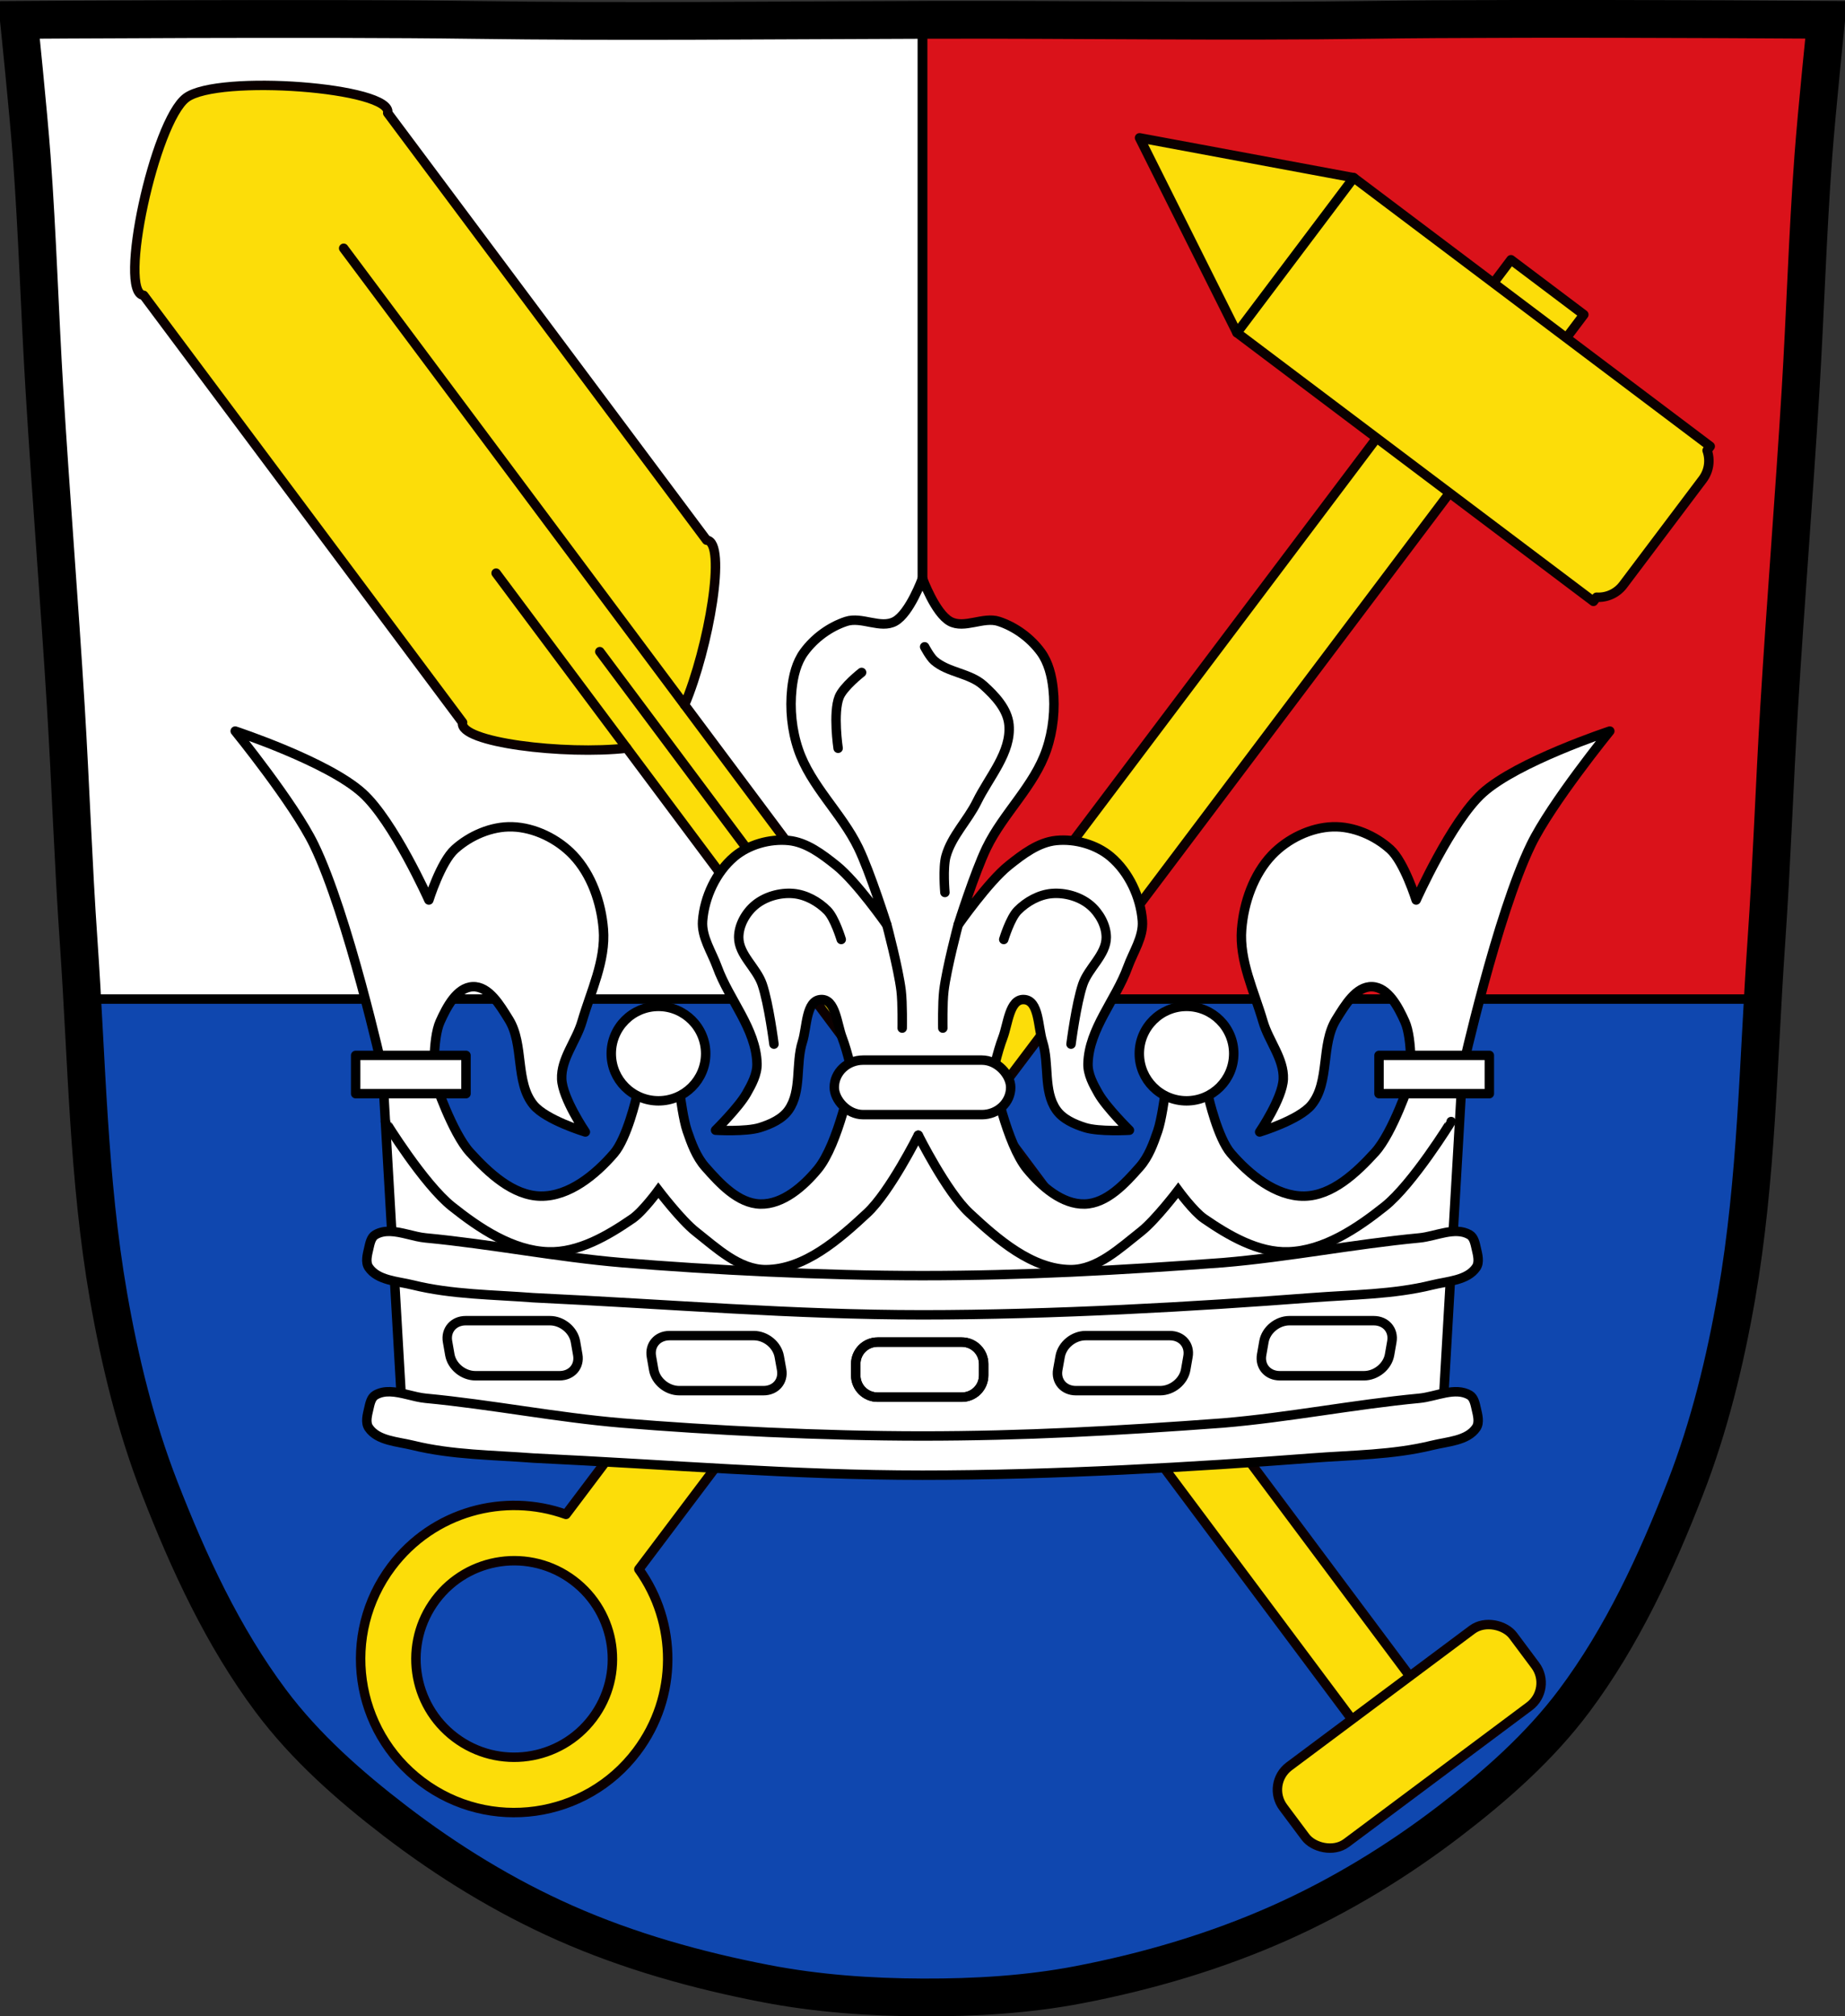
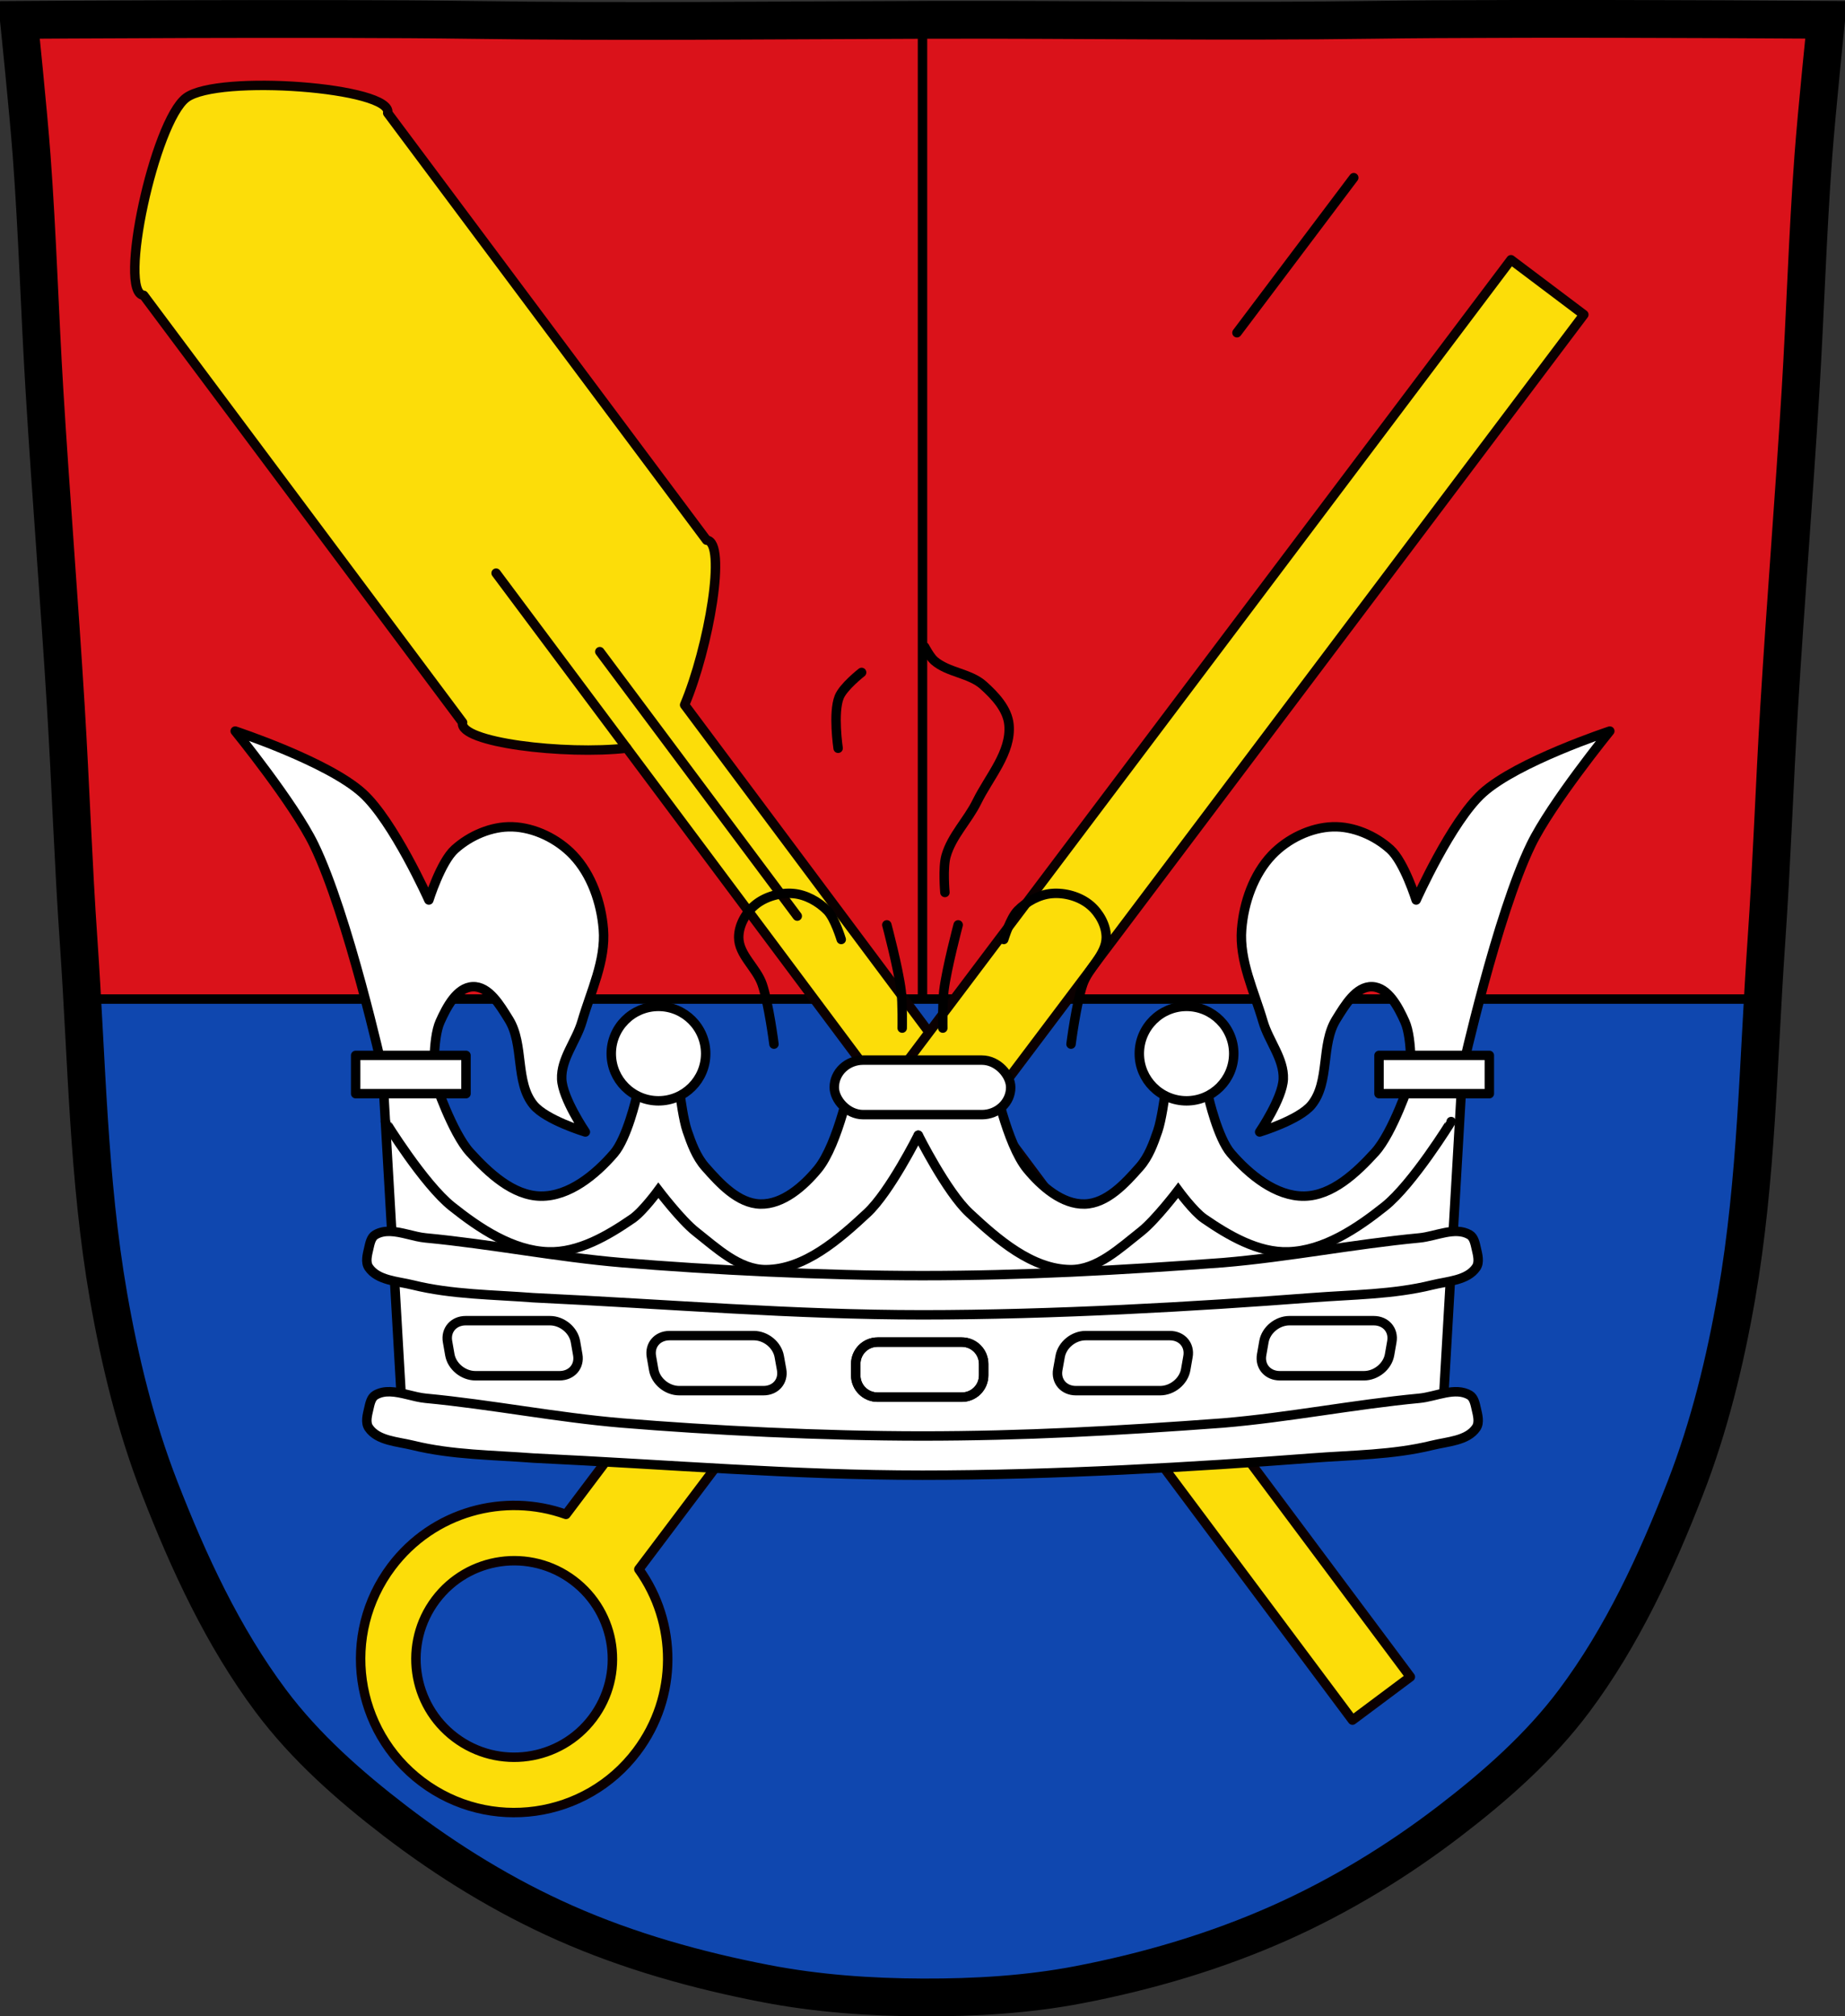
<svg xmlns="http://www.w3.org/2000/svg" viewBox="0 0 977.12 1067.6">
  <rect x="0" y="0" width="977.12" height="1067.6" fill="#333333" stroke="none" />
  <g transform="translate(145.84 4.915)">
    <path d="m652.55 5.11c-26.17.053-51.02.198-70.798.478-79.11 1.122-156.7-.214-235.05 0-2.653.007-5.305.036-7.958.043-78.35.214-155.94 1.122-235.05 0-79.11-1.122-239.53 0-239.53 0 0 0 4.995 48.18 6.784 72.32 3.067 41.38 4.256 82.87 6.784 124.29 3.405 55.766 7.902 111.49 11.307 167.25 2.529 41.41 3.91 82.9 6.784 124.29 4.346 62.59 5.02 125.75 15.786 187.56 6.02 34.562 14.418 68.979 27.14 101.67 15.355 39.473 33.473 78.71 58.839 112.63 18.288 24.456 41.648 45.04 65.884 63.62 27.747 21.272 57.962 39.816 89.93 53.968 33.818 14.97 69.917 25.08 106.24 32.09 27.334 5.278 55.35 7.255 83.19 7.349 27.662.094 55.55-1.52 82.71-6.741 36.46-7.01 72.54-17.626 106.46-32.746 31.934-14.235 62.23-32.696 89.98-53.968 24.24-18.58 47.595-39.17 65.884-63.62 25.365-33.919 43.484-73.16 58.839-112.63 12.718-32.695 21.12-67.16 27.14-101.72 10.762-61.814 11.44-124.97 15.786-187.56 2.874-41.39 4.256-82.87 6.784-124.29 3.405-55.766 7.902-111.44 11.307-167.21 2.529-41.41 3.717-82.909 6.784-124.29 1.79-24.14 6.784-72.32 6.784-72.32 0 0-90.24-.636-168.73-.478" fill="#da121a" />
    <g stroke="#000">
      <g stroke-linejoin="round" stroke-width="5">
-         <path d="m-6.875 5.125c-66.31.055-128.97.5-128.97.5 0 0 4.992 48.17 6.781 72.31 3.067 41.38 4.253 82.9 6.781 124.31 3.405 55.766 7.908 111.48 11.313 167.25 2.529 41.41 3.908 82.89 6.781 124.28.729 10.505 1.35 21.03 1.938 31.563h444.97v-519.72c-1.326.009-2.642-.004-3.969 0-78.35.214-155.96 1.122-235.06 0-29.665-.421-70.775-.533-110.56-.5z" fill="#fff" />
        <path d="m-102.31 524.06c2.954 52.625 4.877 105.42 13.906 157.28 6.02 34.562 14.438 68.992 27.16 101.69 15.355 39.473 33.478 78.71 58.844 112.62 18.288 24.456 41.64 45.05 65.875 63.62 27.747 21.272 57.967 39.816 89.94 53.969 33.818 14.97 69.896 25.08 106.22 32.09 27.334 5.278 55.35 7.249 83.19 7.344 27.662.094 55.55-1.529 82.72-6.75 36.46-7.01 72.55-17.63 106.47-32.75 31.934-14.235 62.22-32.697 89.97-53.969 24.24-18.58 47.587-39.17 65.875-63.62 25.365-33.919 43.489-73.15 58.844-112.62 12.718-32.695 21.14-67.16 27.16-101.72 9.02-51.83 10.955-104.59 13.906-157.19h-890.06z" fill="#0f47af" />
      </g>
      <g fill="none">
        <path d="m652.55 5.11c-26.17.053-51.02.198-70.798.478-79.11 1.122-156.7-.214-235.05 0-2.653.007-5.305.036-7.958.043-78.35.214-155.94 1.122-235.05 0-79.11-1.122-239.53 0-239.53 0 0 0 4.995 48.18 6.784 72.32 3.067 41.38 4.256 82.87 6.784 124.29 3.405 55.766 7.902 111.49 11.307 167.25 2.529 41.41 3.91 82.9 6.784 124.29 4.346 62.59 5.02 125.75 15.786 187.56 6.02 34.562 14.418 68.979 27.14 101.67 15.355 39.473 33.473 78.71 58.839 112.63 18.288 24.456 41.648 45.04 65.884 63.62 27.747 21.272 57.962 39.816 89.93 53.968 33.818 14.97 69.917 25.08 106.24 32.09 27.334 5.278 55.35 7.255 83.19 7.349 27.662.094 55.55-1.52 82.71-6.741 36.46-7.01 72.54-17.626 106.46-32.746 31.934-14.235 62.23-32.696 89.98-53.968 24.24-18.58 47.595-39.17 65.884-63.62 25.365-33.919 43.484-73.16 58.839-112.63 12.718-32.695 21.12-67.16 27.14-101.72 10.762-61.814 11.44-124.97 15.786-187.56 2.874-41.39 4.256-82.87 6.784-124.29 3.405-55.766 7.902-111.44 11.307-167.21 2.529-41.41 3.717-82.909 6.784-124.29 1.79-24.14 6.784-72.32 6.784-72.32 0 0-90.24-.636-168.73-.478z" stroke-width="20" />
        <path d="m342.72 5.4v519.94" stroke-width="5" />
      </g>
    </g>
    <g stroke-width="5">
      <g stroke-linecap="round">
        <g stroke="#0b0000">
          <g fill="#fcdd09" stroke-linejoin="round">
            <path d="m-47.21 46.845c-16.801 12.548-36.419 103.55-22.549 104.6l168.91 226.17c-2.299 10.667 54.31 17.28 86.94 13.582l384.35 514.63 30.646-22.888-384.35-514.63c12.809-30.24 22.538-86.4 11.657-87.22l-168.91-226.17c2.931-13.598-89.89-20.62-106.7-8.07z" />
-             <rect width="152" height="50.667" x="-141.86" y="1067.09" rx="15.51" transform="matrix(.801-.598.598.801 0 0)" />
          </g>
          <g fill="none">
            <path d="m186.09 391.19l-69.19-92.65" />
-             <path d="m216.74 368.3l-180.57-241.77" />
            <path d="m171.82 340.12l104.57 140.01" />
          </g>
          <g fill="#fcdd09" stroke-linejoin="round">
            <path d="m654.38 132.62l-500.48 664.29c-32.638-11.712-70.42-1.522-92.38 27.631-27.02 35.87-19.855 86.85 16.02 113.87 35.87 27.02 86.85 19.855 113.87-16.02 21.964-29.15 21.338-68.27 1.078-96.42l500.48-664.29-38.587-29.07zm-496.6 699.29c22.95 17.291 27.539 49.916 10.248 72.866-17.291 22.95-49.916 27.539-72.866 10.248-22.95-17.291-27.539-49.916-10.248-72.866 17.291-22.95 49.916-27.539 72.866-10.248z" />
-             <path d="m571.11 89.17l-113.45-21.11 51.601 103.2 19.02 14.329 162.51 122.43 7.263 5.472 1.655-2.196c5.312.323 10.665-1.951 14.12-6.538l42.05-55.809c3.456-4.587 4.146-10.334 2.371-15.351l1.655-2.196-7.263-5.472-162.51-122.43-19.02-14.329z" />
          </g>
        </g>
        <path d="m509.26 171.26l61.847-82.09" fill="none" stroke="#000" />
      </g>
      <g stroke="#000">
        <g fill="#fff" stroke-linejoin="round">
-           <path d="m342.7 301.31c0 0-6.68 18.456-14.594 22.781-7.54 4.121-17.612-2.667-25.781 0-8.769 2.863-16.904 8.863-22.344 16.313-4.01 5.486-5.707 12.59-6.438 19.344-1.162 10.74-.038 21.991 3.438 32.22 6.536 19.233 22.928 33.717 31.781 52 6.319 13.05 15.06 40.813 15.06 40.813 0 0-15.949-22.801-26.656-31.375-7.451-5.967-15.843-12.39-25.344-13.313-9.967-.968-21.13 2.134-28.781 8.594-9.641 8.14-15.819 21.356-16.781 33.938-.653 8.536 4.829 16.453 7.75 24.5 6.29 17.325 20.577 32.7 21.06 51.12.148 5.615-2.805 11.03-5.594 15.906-4.188 7.322-16.344 19.344-16.344 19.344 0 0 16.04.96 23.531-1.406 5.656-1.787 11.763-4.478 15.16-9.344 7.02-10.07 3.591-24.397 7.313-36.09 2.469-7.76 1.74-21.982 9.875-22.344 7.685-.342 8.408 13 11.156 20.19 5.723 14.959 10.75 46.844 10.75 46.844l31.813-4.969 31.781 4.969c0 0 5.03-31.885 10.75-46.844 2.749-7.185 3.471-20.529 11.156-20.19 8.135.362 7.406 14.584 9.875 22.344 3.722 11.697.291 26.03 7.313 36.09 3.393 4.865 9.5 7.557 15.16 9.344 7.489 2.366 23.531 1.406 23.531 1.406 0 0-12.156-12.02-16.344-19.344-2.789-4.875-5.742-10.292-5.594-15.906.486-18.425 14.773-33.8 21.06-51.12 2.921-8.05 8.403-15.964 7.75-24.5-.962-12.581-7.14-25.798-16.781-33.938-7.652-6.46-18.814-9.562-28.781-8.594-9.501.923-17.893 7.346-25.344 13.313-10.707 8.574-26.656 31.375-26.656 31.375 0 0 8.743-27.762 15.06-40.813 8.853-18.283 25.25-32.767 31.781-52 3.476-10.228 4.599-21.479 3.438-32.22-.731-6.754-2.431-13.857-6.438-19.344-5.44-7.449-13.575-13.45-22.344-16.313-8.169-2.667-18.241 4.121-25.781 0-7.913-4.325-14.625-22.781-14.625-22.781z" />
          <path d="m305.14 565.81c0 0-6.951 35.04-17.875 48.28-7.548 9.151-18.547 18.776-30.406 18.5-11.739-.273-21.469-10.867-29.22-19.688-4.693-5.342-7.255-12.337-9.563-19.06-1.973-5.752-3.563-17.906-3.563-17.906h-23.25c0 0-4.952 21.703-11.938 29.813-9.767 11.338-23.786 22.845-38.75 22.656-14.725-.186-27.666-12.344-37.563-23.25-9.378-10.335-18.5-37.563-18.5-37.563l-27.406 1.188 10.125 175.31 126.41 13.12 141.84 7.25 4.844.5 2.375-.125 2.406.125 4.844-.5 141.81-7.25 126.41-13.12 10.156-175.31-27.438-1.188c0 0-9.09 27.23-18.469 37.563-9.896 10.906-22.837 23.06-37.563 23.25-14.964.189-29.01-11.319-38.781-22.656-6.986-8.109-11.906-29.813-11.906-29.813h-23.25c0 0-1.62 12.155-3.594 17.906-2.308 6.726-4.838 13.721-9.531 19.06-7.75 8.821-17.48 19.414-29.22 19.688-11.859.276-22.859-9.349-30.406-18.5-10.924-13.244-17.906-48.28-17.906-48.28l-37.563 1.188-37.563-1.188z" />
          <path d="m202.89 527.94c-13.807 0-25 11.193-25 25 0 13.807 11.193 25 25 25 13.807 0 25-11.193 25-25 0-13.807-11.193-25-25-25zm279.66 0c-13.807 0-25 11.193-25 25 0 13.807 11.193 25 25 25 13.807 0 25-11.193 25-25 0-13.807-11.193-25-25-25z" stroke-linecap="round" />
        </g>
        <g fill="none" stroke-linecap="round">
          <path d="m58.26 588.92c.007.124 20.349 33.1 35.24 44.967 14.699 11.716 32.24 23.407 51.02 24.01 15.969.514 31.431-8.521 44.592-17.58 5.583-3.843 13.721-15.01 13.721-15.01 0 0 12.01 15.802 19.723 21.867 11.11 8.733 23.17 20.259 37.3 20.15 20.475-.155 38.618-16.05 53.596-30.01 12.01-11.19 27.01-41.16 27.01-41.16" />
          <path d="m100.8 694.34c-6.414 0-10.705 4.95-9.625 11.09l1.219 6.969c1.08 6.143 7.118 11.09 13.531 11.09h44.594c6.414 0 10.705-4.95 9.625-11.09l-1.219-6.969c-1.08-6.143-7.118-11.09-13.531-11.09h-44.594zm107.97 7.906c-6.414 0-10.705 4.95-9.625 11.09l1.219 6.969c1.08 6.143 7.118 11.09 13.531 11.09h44.594c6.414 0 10.705-4.95 9.625-11.09l-1.25-6.969c-1.08-6.143-7.086-11.09-13.5-11.09h-44.594zm110.16 3.438c-6.414 0-11.563 5.18-11.563 11.594v6c0 6.414 5.149 11.563 11.563 11.563h44.594c6.414 0 11.594-5.149 11.594-11.563v-6c0-6.414-5.18-11.594-11.594-11.594h-44.594z" stroke-linejoin="round" />
          <path d="m622.69 588.92c-.007.124-20.349 33.1-35.24 44.967-14.699 11.716-32.24 23.407-51.02 24.01-15.969.514-31.431-8.521-44.592-17.58-5.583-3.843-13.721-15.01-13.721-15.01 0 0-12.01 15.802-19.723 21.867-11.11 8.733-23.17 20.259-37.3 20.15-20.475-.155-38.618-16.05-53.596-30.01-12.01-11.19-27.01-41.16-27.01-41.16" />
          <g stroke-linejoin="round">
            <path d="m581.67 694.34c6.414 0 10.705 4.95 9.625 11.09l-1.219 6.969c-1.08 6.143-7.118 11.09-13.531 11.09h-44.594c-6.414 0-10.705-4.95-9.625-11.09l1.219-6.969c1.08-6.143 7.118-11.09 13.531-11.09h44.594zm-107.97 7.906c6.414 0 10.705 4.95 9.625 11.09l-1.219 6.969c-1.08 6.143-7.118 11.09-13.531 11.09h-44.594c-6.414 0-10.705-4.95-9.625-11.09l1.25-6.969c1.08-6.143 7.086-11.09 13.5-11.09h44.594zm-110.16 3.438c6.414 0 11.563 5.18 11.563 11.594v6c0 6.414-5.149 11.563-11.563 11.563h-44.594c-6.414 0-11.594-5.149-11.594-11.563v-6c0-6.414 5.18-11.594 11.594-11.594h44.594z" />
            <path d="m106.92 471c0 0 12.958-11.08 20.869-11.329 6.133-.192 12.321 3.449 16.695 7.751 5.197 5.111 8.01 12.549 9.54 19.677 1.416 6.611-.596 20.273-.596 20.273" />
          </g>
        </g>
        <g stroke-linejoin="round">
          <g fill="#fff">
            <path d="m56.831 561.64c0 0-18.256-81.85-36.37-119.25-10.647-21.982-41.739-60.22-41.739-60.22 0 0 48.832 16.06 67.38 32.795 16.503 14.889 35.18 56.645 35.18 56.645 0 0 6.27-20.09 13.714-26.832 8.07-7.31 19.526-12.251 30.41-11.925 11.822.354 24.03 6.356 32.2 14.907 9.793 10.246 14.962 25.23 16.1 39.35 1.342 16.676-6.65 32.832-11.329 48.894-3.01 10.32-11.167 19.669-10.733 30.41.414 10.223 12.522 28.02 12.522 28.02 0 0-20.897-6.33-27.428-14.31-9.959-12.17-4.789-31.977-13.12-45.32-4.546-7.281-10.504-17.645-19.08-17.292-8.43.348-13.821 10.794-17.292 18.484-4.271 9.464-2.981 31.01-2.981 31.01z" />
            <path stroke-linecap="round" d="m42.52 553.88h58.43v20.273h-58.43z" />
          </g>
          <path d="m578.52 471c0 0-12.958-11.08-20.869-11.329-6.133-.192-12.321 3.449-16.695 7.751-5.197 5.111-8.01 12.549-9.54 19.677-1.416 6.611.596 20.273.596 20.273" fill="none" stroke-linecap="round" />
          <g fill="#fff">
            <path d="m628.61 561.64c0 0 18.256-81.85 36.37-119.25 10.647-21.982 41.739-60.22 41.739-60.22 0 0-48.832 16.06-67.38 32.795-16.503 14.889-35.18 56.645-35.18 56.645 0 0-6.27-20.09-13.714-26.832-8.07-7.31-19.526-12.251-30.41-11.925-11.822.354-24.03 6.356-32.2 14.907-9.793 10.246-14.962 25.23-16.1 39.35-1.342 16.676 6.65 32.832 11.329 48.894 3.01 10.32 11.167 19.669 10.733 30.41-.414 10.223-12.522 28.02-12.522 28.02 0 0 20.897-6.33 27.428-14.31 9.959-12.17 4.789-31.977 13.12-45.32 4.546-7.281 10.504-17.645 19.08-17.292 8.43.348 13.821 10.794 17.292 18.484 4.271 9.464 2.981 31.01 2.981 31.01z" />
            <g stroke-linecap="round">
              <path transform="scale(-1 1)" d="m-642.92 553.88h58.43v20.273h-58.43z" />
              <rect width="93.43" height="28.87" x="296" y="556.38" ry="14.435" rx="15.269" />
            </g>
          </g>
        </g>
        <g stroke-linecap="round">
          <g fill="none">
            <path d="m323.83 484.78c0 0 6.133 23.06 7.571 34.864.798 6.552.566 19.793.566 19.793" />
            <path d="m361.61 484.78c0 0-6.133 23.06-7.571 34.864-.798 6.552-.566 19.793-.566 19.793" />
            <path d="m421.38 547.92c0 0 2.747-21.487 6.221-31.669 2.994-8.776 12.441-15.609 12.441-24.883 0-6.323-3.654-12.883-8.483-16.966-5.419-4.581-13.287-6.813-20.359-6.221-6.721.563-13.363 4.244-18.1 9.05-3.964 4.02-7.352 15.269-7.352 15.269" />
            <path d="m264.05 547.92c0 0-2.747-21.487-6.221-31.669-2.994-8.776-12.441-15.609-12.441-24.883 0-6.323 3.654-12.883 8.483-16.966 5.419-4.581 13.287-6.813 20.359-6.221 6.721.563 13.363 4.244 18.1 9.05 3.964 4.02 7.352 15.269 7.352 15.269" />
            <path d="m354.59 467.62c0 0-1.165-13.05.566-19.228 2.984-10.649 11.531-18.912 16.4-28.841 6.474-13.202 18.292-26.07 16.966-40.717-.75-8.28-7.375-15.383-13.572-20.924-7.227-6.462-18.69-6.655-26.01-13.01-2.252-1.953-5.09-7.352-5.09-7.352" />
            <path d="m298.03 391.27c0 0-2.795-18.742.566-27.14 2.18-5.451 11.876-13.01 11.876-13.01" />
          </g>
          <g fill="#fff" stroke-linejoin="round">
            <path d="m60.781 647.06c-2.762-.079-5.409.381-7.813 1.781-2.307 1.345-2.901 4.585-3.5 7.188-.756 3.287-1.894 7.334 0 10.125 4.705 6.93 15.211 7.274 23.344 9.281 20.749 5.12 42.474 5.1 63.781 6.75 73.66 3.5 137.35 9.06 206.12 9.06 68.785 0 145.25-4.385 206.16-9.06 21.307-1.65 43-1.63 63.75-6.75 8.132-2.01 18.639-2.351 23.344-9.281 1.894-2.791.756-6.838 0-10.125-.599-2.603-1.193-5.843-3.5-7.188-7.691-4.482-17.794.849-26.656 1.688-34.761 3.289-69.11 10.15-103.91 13.09-55.56 4.126-106.08 6.875-159.19 6.875-53.11 0-111.89-2.992-159.19-6.875-34.792-2.944-69.15-9.805-103.91-13.09-6.092-.576-12.767-3.294-18.844-3.469z" />
            <path d="m60.781 731.96c-2.762-.079-5.409.381-7.813 1.781-2.307 1.345-2.901 4.585-3.5 7.188-.756 3.287-1.894 7.334 0 10.125 4.705 6.93 15.211 7.274 23.344 9.281 20.749 5.12 42.474 5.1 63.781 6.75 73.66 3.5 137.35 9.06 206.12 9.06 68.785 0 145.25-4.385 206.16-9.06 21.307-1.65 43-1.63 63.75-6.75 8.132-2.01 18.639-2.351 23.344-9.281 1.894-2.791.756-6.838 0-10.125-.599-2.603-1.193-5.843-3.5-7.188-7.691-4.482-17.794.849-26.656 1.688-34.761 3.289-69.11 10.15-103.91 13.09-55.56 4.126-106.08 6.875-159.19 6.875-53.11 0-111.89-2.992-159.19-6.875-34.792-2.944-69.15-9.805-103.91-13.09-6.092-.576-12.767-3.294-18.844-3.469z" />
          </g>
        </g>
      </g>
    </g>
  </g>
</svg>